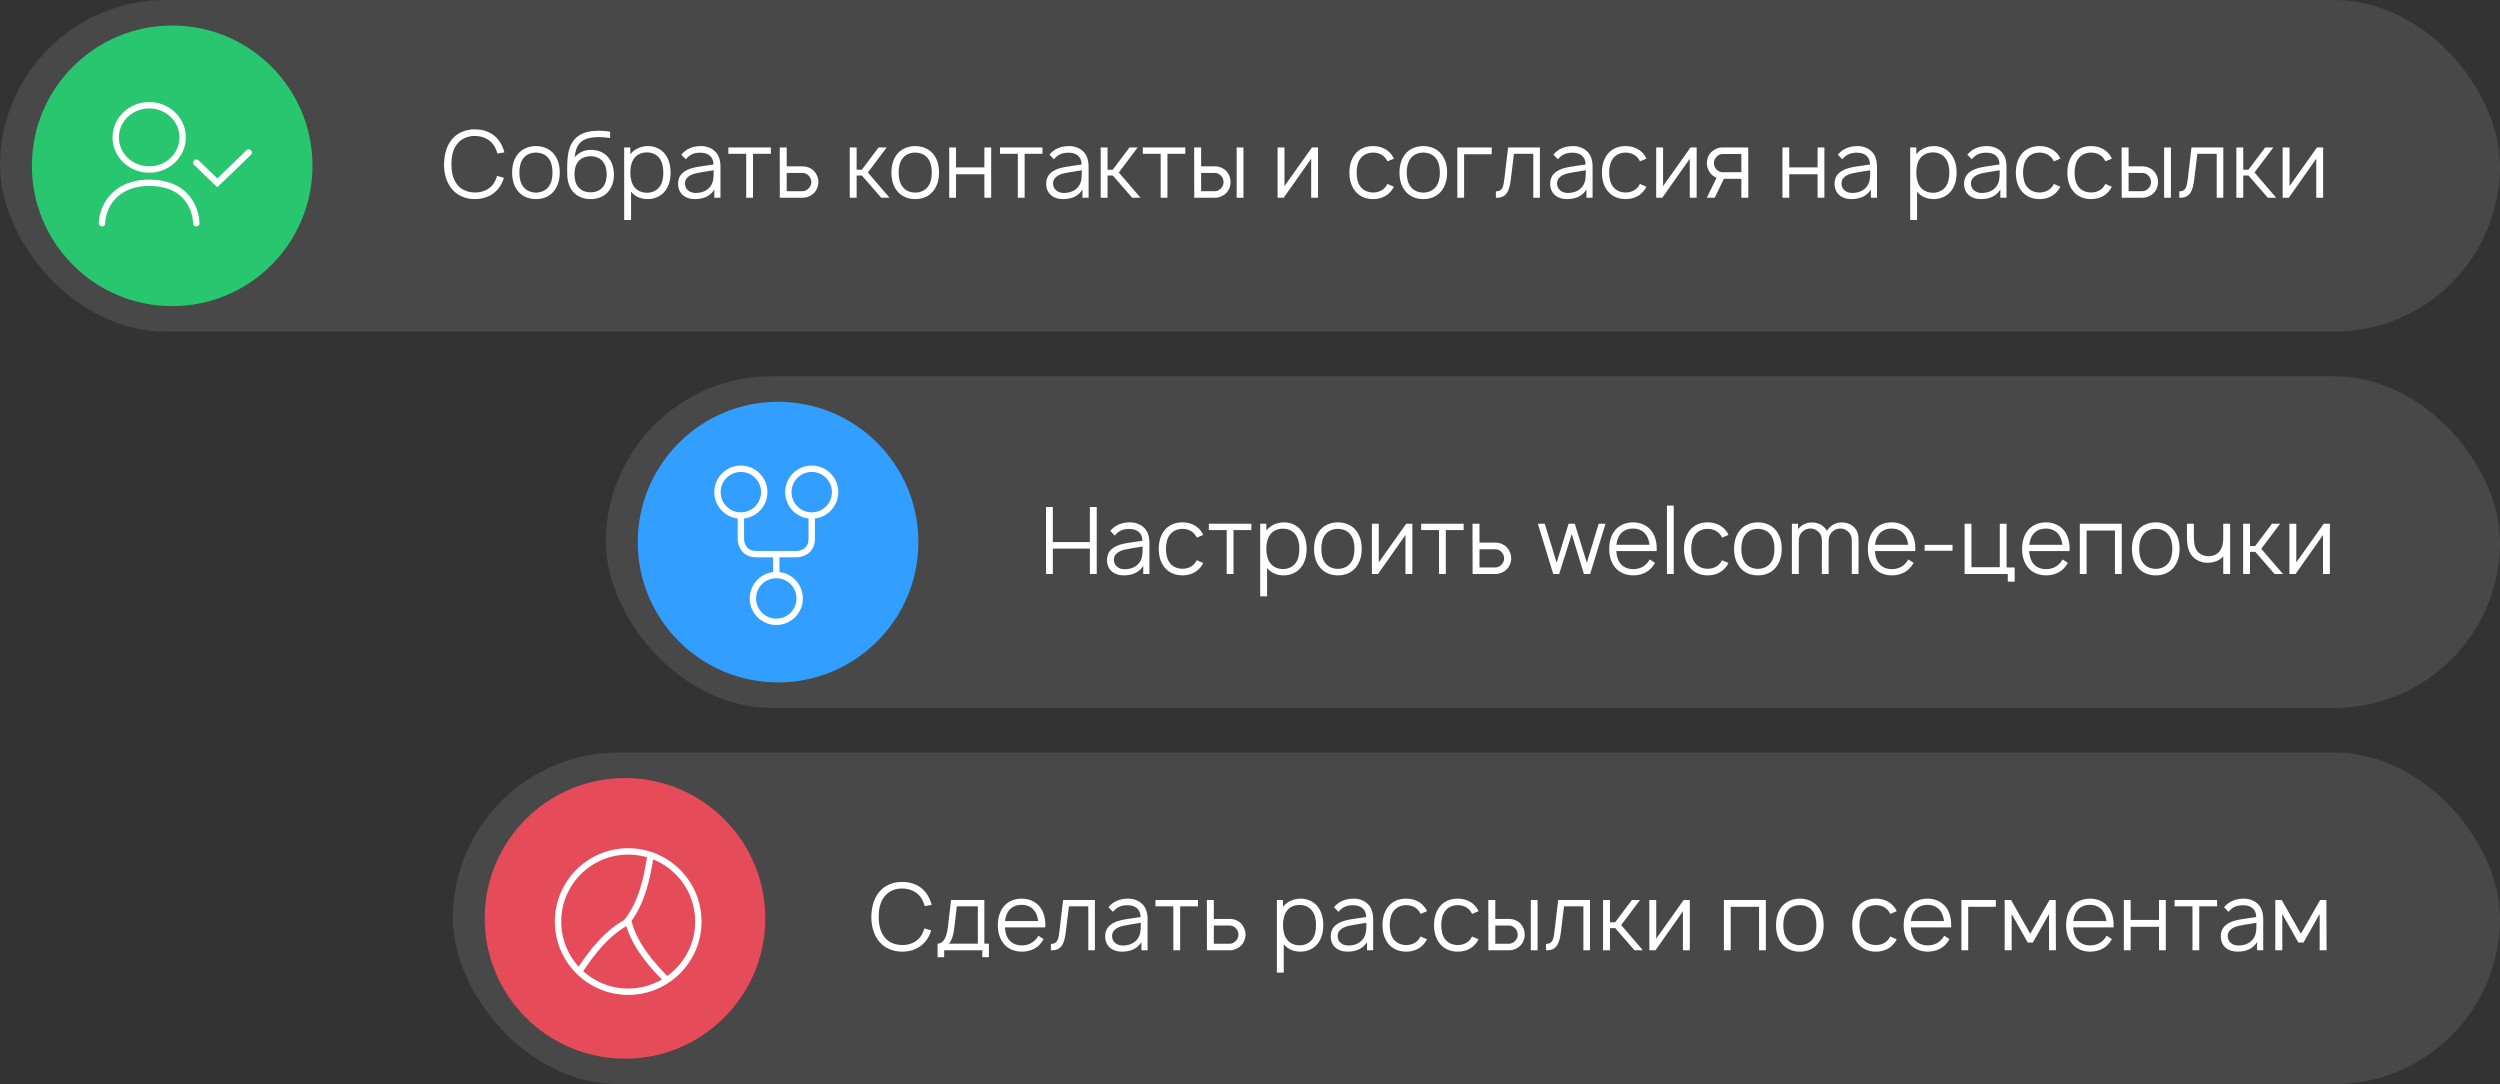
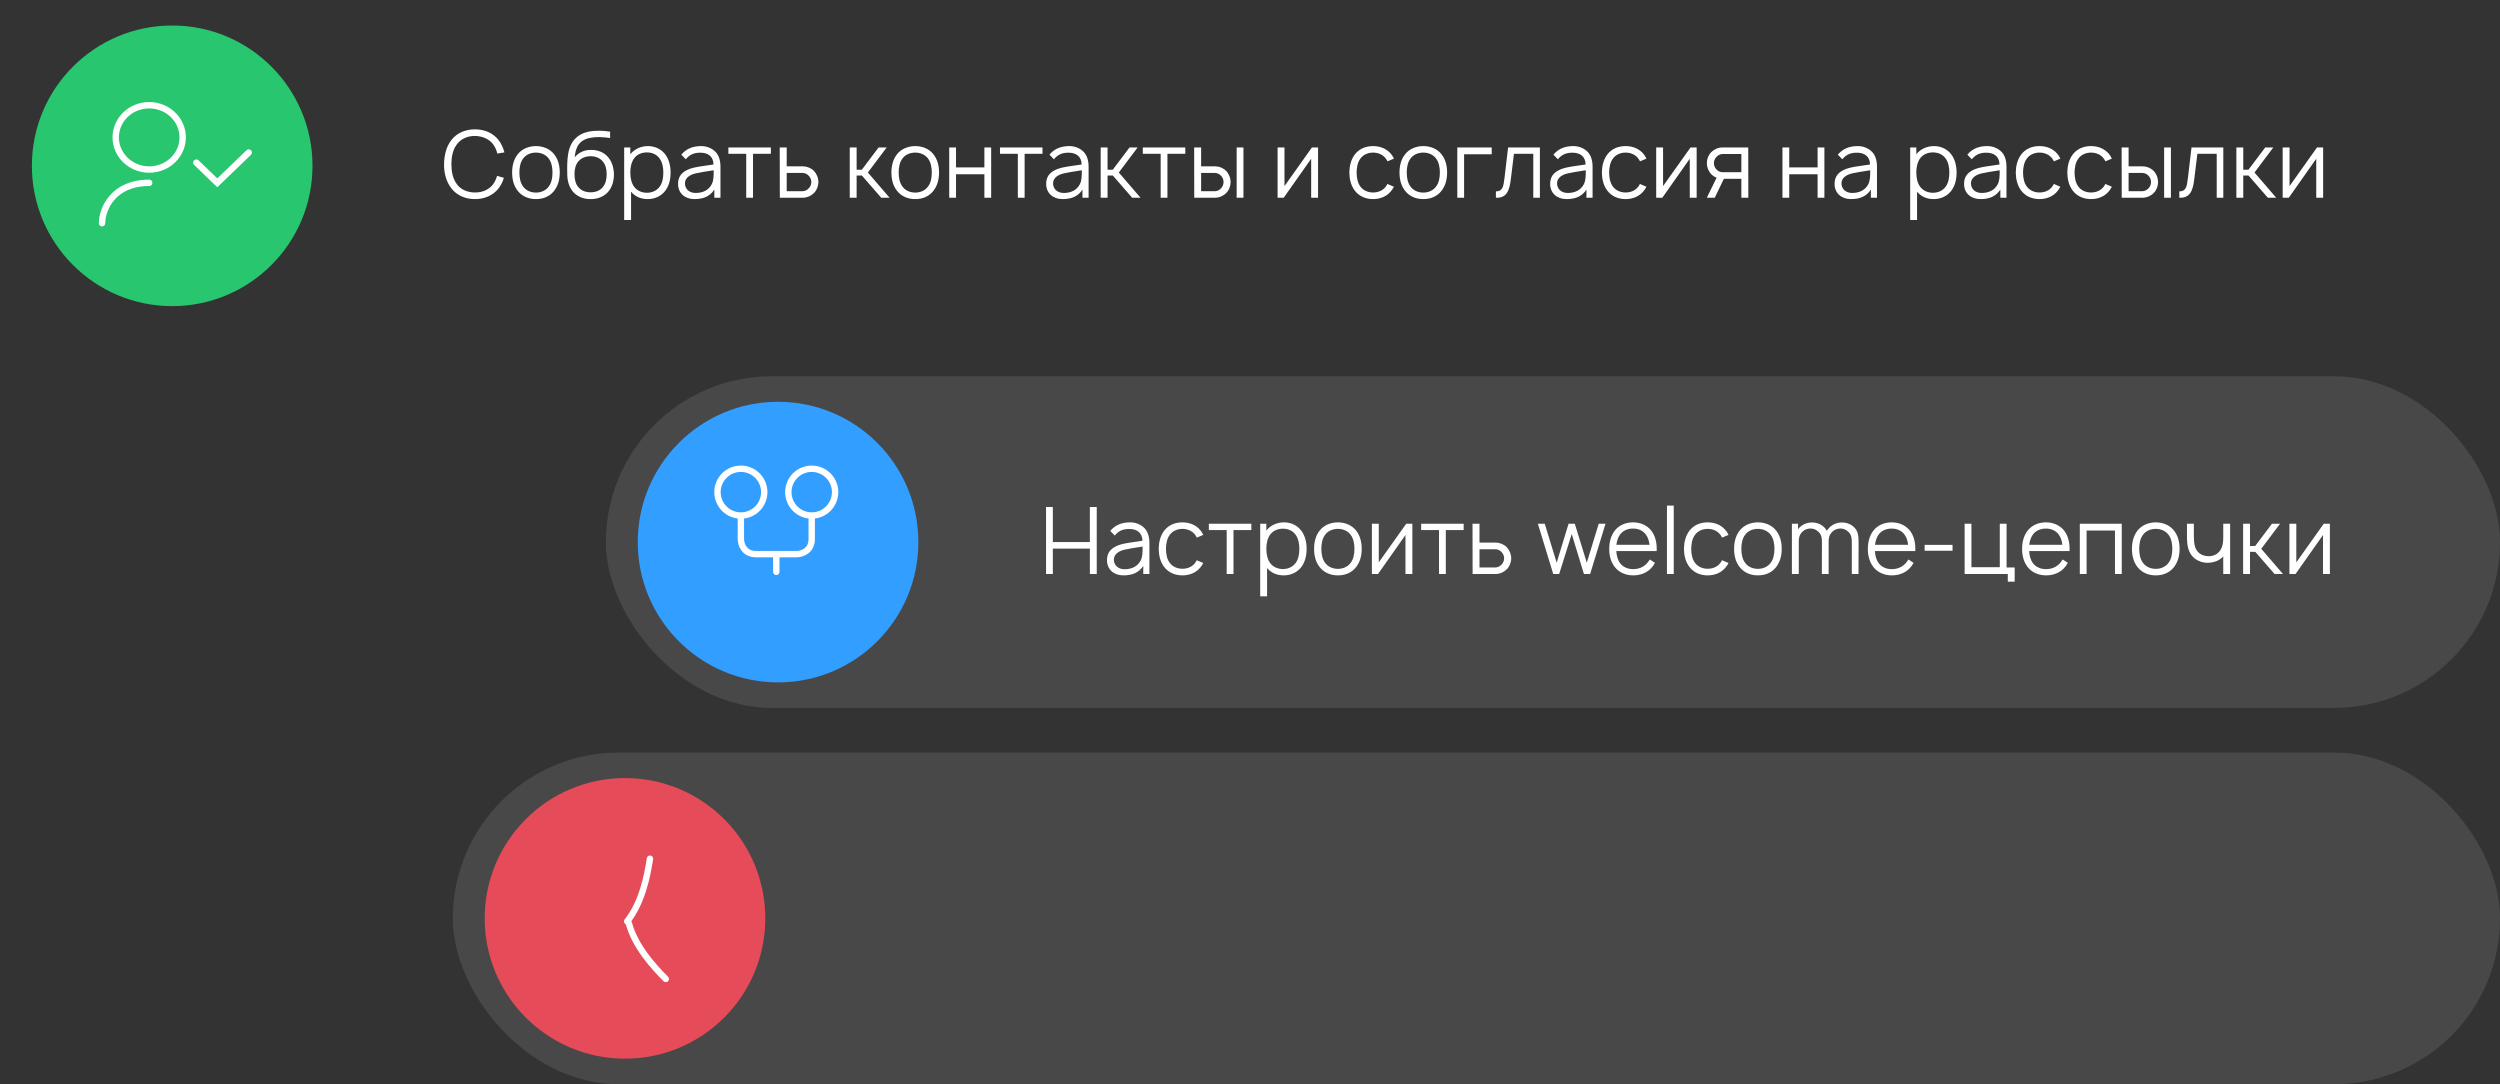
<svg xmlns="http://www.w3.org/2000/svg" width="392" height="170" viewBox="0 0 392 170" fill="none">
  <rect x="0" y="0" width="392" height="170" fill="#333333" stroke="none" />
-   <rect width="392" height="52" rx="26" fill="#484848" />
  <circle cx="27" cy="26" r="22" fill="#28C76F" />
  <path d="M28.643 21.542C28.643 24.309 26.31 26.584 23.393 26.584C20.476 26.584 18.143 24.309 18.143 21.542C18.143 18.774 20.476 16.5 23.393 16.5C26.31 16.5 28.643 18.774 28.643 21.542Z" stroke="white" />
-   <path d="M16 35C16 32.889 17.643 28.667 23.393 28.667C30.786 28.667 30.786 35 30.786 35" stroke="white" stroke-linecap="round" />
+   <path d="M16 35C16 32.889 17.643 28.667 23.393 28.667" stroke="white" stroke-linecap="round" />
  <path d="M30.785 25.5L34.071 28.667L39 23.917" stroke="white" stroke-linecap="round" />
  <path d="M77.94 27.573L79.004 27.879C78.844 28.462 78.567 29.031 78.173 29.542C77.283 30.679 75.927 31.219 74.469 31.219C72.981 31.219 71.669 30.665 70.779 29.542C69.933 28.448 69.612 27.092 69.627 25.75C69.656 24.394 69.933 23.038 70.779 21.958C71.654 20.821 73.01 20.281 74.469 20.281C75.942 20.281 77.312 20.835 78.173 21.958C78.625 22.556 78.917 23.212 79.092 23.898L77.983 24.073C77.852 23.548 77.633 23.038 77.312 22.615C76.671 21.754 75.577 21.331 74.469 21.317C73.375 21.302 72.281 21.754 71.654 22.615C70.983 23.475 70.779 24.627 70.779 25.75C70.779 26.873 70.983 28.025 71.654 28.9C72.281 29.76 73.375 30.183 74.469 30.183C75.577 30.198 76.671 29.76 77.312 28.9C77.604 28.506 77.808 28.04 77.94 27.573ZM84.035 31.219C82.898 31.219 81.862 30.796 81.192 29.935C80.521 29.104 80.302 28.083 80.302 27.048C80.302 26.027 80.535 24.992 81.192 24.175C81.833 23.358 82.898 22.906 84.035 22.906C85.144 22.906 86.208 23.329 86.879 24.175C87.55 25.021 87.769 26.042 87.769 27.048C87.769 28.098 87.535 29.09 86.879 29.935C86.194 30.81 85.173 31.219 84.035 31.219ZM86.019 29.279C86.485 28.681 86.631 27.865 86.631 27.048C86.631 26.26 86.485 25.429 86.019 24.831C85.567 24.233 84.823 23.927 84.035 23.927C83.248 23.927 82.49 24.233 82.052 24.831C81.585 25.429 81.44 26.26 81.44 27.048C81.44 27.865 81.585 28.681 82.052 29.279C82.49 29.877 83.248 30.198 84.035 30.198C84.823 30.198 85.567 29.877 86.019 29.279ZM92.677 23.504C93.669 23.49 94.704 23.854 95.36 24.656C96.016 25.415 96.25 26.421 96.264 27.383C96.264 28.36 95.987 29.367 95.317 30.125C94.617 30.898 93.581 31.233 92.575 31.219C91.583 31.233 90.533 30.854 89.848 30.067C89.206 29.308 88.958 28.331 88.944 27.325C88.915 25.837 88.944 25.065 89.075 24.219C89.25 23.038 89.716 22.031 90.665 21.331C91.627 20.631 92.837 20.5 93.99 20.5C94.587 20.5 95.141 20.558 95.666 20.646V21.637C95.098 21.565 94.514 21.506 93.99 21.492C93.012 21.492 91.977 21.608 91.262 22.133C90.504 22.658 90.227 23.592 90.096 24.671C90.766 23.898 91.627 23.49 92.677 23.504ZM92.604 24.496C91.86 24.496 91.146 24.758 90.694 25.298C90.242 25.823 90.081 26.552 90.081 27.296C90.081 28.083 90.242 28.856 90.694 29.352C91.146 29.906 91.86 30.154 92.604 30.154C93.348 30.154 94.062 29.906 94.5 29.367C94.966 28.827 95.127 28.083 95.127 27.325C95.127 26.581 94.966 25.823 94.5 25.298C94.062 24.758 93.348 24.496 92.604 24.496ZM104.287 24.175C104.914 24.977 105.148 26.042 105.148 27.048C105.148 28.069 104.943 29.104 104.287 29.95C103.631 30.781 102.639 31.219 101.56 31.219C100.495 31.219 99.562 30.825 98.95 30.052V34.5H97.87V23.125H98.833V24.19C99.46 23.373 100.51 22.906 101.604 22.906C102.668 22.906 103.66 23.358 104.287 24.175ZM103.427 29.279C103.864 28.696 104.01 27.879 104.01 27.048C104.01 26.231 103.85 25.415 103.412 24.831C102.96 24.204 102.231 23.898 101.429 23.898C100.656 23.898 99.927 24.19 99.475 24.773C99.008 25.371 98.833 26.217 98.833 27.048C98.833 27.894 99.008 28.754 99.475 29.337C99.927 29.921 100.67 30.227 101.443 30.227C102.216 30.227 102.975 29.906 103.427 29.279ZM112.97 31H112.007V29.731C111.307 30.81 110.257 31.219 108.901 31.219C107.399 31.219 106.32 30.3 106.32 28.842C106.32 27.85 106.728 27.165 107.705 26.669C108.668 26.173 110.199 26.056 111.876 25.794C111.861 24.525 111.001 23.942 109.834 23.942C109.003 23.942 108.23 24.117 107.53 24.977L106.83 24.248C107.647 23.271 108.711 22.906 109.965 22.906C110.753 22.906 111.511 23.198 112.022 23.65C112.751 24.262 112.97 25.225 112.97 26.144V31ZM111.584 28.915C111.89 28.317 111.905 27.719 111.905 26.698C110.593 26.902 109.674 27.048 109.178 27.165C108.186 27.369 107.399 27.894 107.399 28.74C107.399 29.658 108.099 30.256 109.076 30.256C110.213 30.256 111.118 29.804 111.584 28.915ZM120.873 23.125V24.117H118.073V31H117.008V24.117H114.208V23.125H120.873ZM122.261 23.125H123.355V26.085H125.921C126.534 26.085 127.176 26.348 127.628 26.8C128.065 27.267 128.328 27.908 128.328 28.55C128.328 29.177 128.065 29.833 127.628 30.271C127.176 30.723 126.534 31 125.921 31H122.276L122.261 23.125ZM123.355 27.121V29.979H125.878C126.242 29.965 126.578 29.79 126.826 29.512C127.074 29.25 127.219 28.9 127.219 28.55C127.219 28.185 127.074 27.835 126.826 27.573C126.592 27.31 126.242 27.121 125.878 27.121H123.355ZM134.319 27.529V31H133.24V23.125H134.319V26.61H135.135L137.76 23.125H139.029L136.083 27.048L139.481 31H138.169L135.15 27.529H134.319ZM143.508 31.219C142.371 31.219 141.335 30.796 140.664 29.935C139.993 29.104 139.775 28.083 139.775 27.048C139.775 26.027 140.008 24.992 140.664 24.175C141.306 23.358 142.371 22.906 143.508 22.906C144.616 22.906 145.681 23.329 146.352 24.175C147.023 25.021 147.241 26.042 147.241 27.048C147.241 28.098 147.008 29.09 146.352 29.935C145.666 30.81 144.646 31.219 143.508 31.219ZM145.491 29.279C145.958 28.681 146.104 27.865 146.104 27.048C146.104 26.26 145.958 25.429 145.491 24.831C145.039 24.233 144.296 23.927 143.508 23.927C142.721 23.927 141.962 24.233 141.525 24.831C141.058 25.429 140.912 26.26 140.912 27.048C140.912 27.865 141.058 28.681 141.525 29.279C141.962 29.877 142.721 30.198 143.508 30.198C144.296 30.198 145.039 29.877 145.491 29.279ZM154.352 23.125H155.416V31H154.352V27.325H149.904V31H148.839V23.125H149.904V26.246H154.352V23.125ZM163.461 23.125V24.117H160.661V31H159.596V24.117H156.796V23.125H163.461ZM170.692 31H169.73V29.731C169.03 30.81 167.98 31.219 166.624 31.219C165.121 31.219 164.042 30.3 164.042 28.842C164.042 27.85 164.451 27.165 165.428 26.669C166.39 26.173 167.921 26.056 169.599 25.794C169.584 24.525 168.724 23.942 167.557 23.942C166.726 23.942 165.953 24.117 165.253 24.977L164.553 24.248C165.369 23.271 166.434 22.906 167.688 22.906C168.476 22.906 169.234 23.198 169.744 23.65C170.474 24.262 170.692 25.225 170.692 26.144V31ZM169.307 28.915C169.613 28.317 169.628 27.719 169.628 26.698C168.315 26.902 167.396 27.048 166.901 27.165C165.909 27.369 165.121 27.894 165.121 28.74C165.121 29.658 165.821 30.256 166.799 30.256C167.936 30.256 168.84 29.804 169.307 28.915ZM173.666 27.529V31H172.587V23.125H173.666V26.61H174.483L177.108 23.125H178.377L175.431 27.048L178.829 31H177.516L174.498 27.529H173.666ZM185.855 23.125V24.117H183.055V31H181.991V24.117H179.191V23.125H185.855ZM187.243 23.125H188.337V26.085H190.568C191.181 26.085 191.823 26.348 192.26 26.8C192.712 27.267 192.96 27.908 192.96 28.55C192.96 29.177 192.712 29.833 192.26 30.271C191.823 30.723 191.181 31 190.568 31H187.258L187.243 23.125ZM193.908 23.125H194.973V31H193.908V23.125ZM188.337 27.121V29.979H190.525C190.889 29.965 191.225 29.79 191.473 29.512C191.721 29.25 191.852 28.9 191.852 28.55C191.852 28.185 191.721 27.835 191.473 27.573C191.225 27.31 190.889 27.121 190.525 27.121H188.337ZM206.671 23.125V31H205.592V24.89L201.29 31H200.327V23.125H201.407V29.177L205.709 23.125H206.671ZM218.565 24.875L217.559 25.298C217.486 25.137 217.384 24.992 217.282 24.846C216.829 24.233 216.086 23.927 215.298 23.927C214.525 23.927 213.782 24.233 213.329 24.846C212.863 25.444 212.732 26.26 212.717 27.062C212.732 27.865 212.863 28.681 213.329 29.279C213.782 29.877 214.525 30.183 215.298 30.183C216.086 30.183 216.829 29.877 217.282 29.279C217.384 29.148 217.471 28.988 217.544 28.842L218.565 29.279C218.448 29.512 218.317 29.731 218.142 29.935C217.471 30.796 216.421 31.219 215.298 31.219C214.175 31.219 213.14 30.796 212.469 29.935C211.813 29.104 211.594 28.069 211.579 27.062C211.594 26.042 211.813 25.021 212.469 24.175C213.169 23.3 214.175 22.906 215.298 22.906C216.436 22.906 217.457 23.329 218.142 24.175C218.317 24.394 218.463 24.627 218.565 24.875ZM223.174 31.219C222.037 31.219 221.001 30.796 220.33 29.935C219.66 29.104 219.441 28.083 219.441 27.048C219.441 26.027 219.674 24.992 220.33 24.175C220.972 23.358 222.037 22.906 223.174 22.906C224.282 22.906 225.347 23.329 226.018 24.175C226.689 25.021 226.907 26.042 226.907 27.048C226.907 28.098 226.674 29.09 226.018 29.935C225.332 30.81 224.312 31.219 223.174 31.219ZM225.157 29.279C225.624 28.681 225.77 27.865 225.77 27.048C225.77 26.26 225.624 25.429 225.157 24.831C224.705 24.233 223.962 23.927 223.174 23.927C222.387 23.927 221.628 24.233 221.191 24.831C220.724 25.429 220.578 26.26 220.578 27.048C220.578 27.865 220.724 28.681 221.191 29.279C221.628 29.877 222.387 30.198 223.174 30.198C223.962 30.198 224.705 29.877 225.157 29.279ZM233.901 23.125V24.19H229.57V31H228.505V23.125H233.901ZM236.468 23.125H241.455V31H240.42V24.117H237.386L236.891 28.156C236.686 29.804 236.278 31.102 234.557 31V30.008C235.607 30.008 235.739 29.265 235.899 27.967L236.468 23.125ZM249.716 31H248.753V29.731C248.053 30.81 247.003 31.219 245.647 31.219C244.145 31.219 243.066 30.3 243.066 28.842C243.066 27.85 243.474 27.165 244.451 26.669C245.414 26.173 246.945 26.056 248.622 25.794C248.607 24.525 247.747 23.942 246.58 23.942C245.749 23.942 244.976 24.117 244.276 24.977L243.576 24.248C244.393 23.271 245.457 22.906 246.712 22.906C247.499 22.906 248.257 23.198 248.768 23.65C249.497 24.262 249.716 25.225 249.716 26.144V31ZM248.33 28.915C248.637 28.317 248.651 27.719 248.651 26.698C247.339 26.902 246.42 27.048 245.924 27.165C244.932 27.369 244.145 27.894 244.145 28.74C244.145 29.658 244.845 30.256 245.822 30.256C246.96 30.256 247.864 29.804 248.33 28.915ZM258.159 24.875L257.152 25.298C257.079 25.137 256.977 24.992 256.875 24.846C256.423 24.233 255.679 23.927 254.892 23.927C254.119 23.927 253.375 24.233 252.923 24.846C252.457 25.444 252.325 26.26 252.311 27.062C252.325 27.865 252.457 28.681 252.923 29.279C253.375 29.877 254.119 30.183 254.892 30.183C255.679 30.183 256.423 29.877 256.875 29.279C256.977 29.148 257.065 28.988 257.138 28.842L258.159 29.279C258.042 29.512 257.911 29.731 257.736 29.935C257.065 30.796 256.015 31.219 254.892 31.219C253.769 31.219 252.734 30.796 252.063 29.935C251.407 29.104 251.188 28.069 251.173 27.062C251.188 26.042 251.407 25.021 252.063 24.175C252.763 23.3 253.769 22.906 254.892 22.906C256.029 22.906 257.05 23.329 257.736 24.175C257.911 24.394 258.057 24.627 258.159 24.875ZM266.035 23.125V31H264.955V24.89L260.653 31H259.691V23.125H260.77V29.177L265.072 23.125H266.035ZM274.138 31H273.045V28.04H270.303L268.874 31H267.634L269.165 27.865C268.859 27.748 268.567 27.558 268.334 27.325C267.882 26.858 267.634 26.217 267.634 25.575C267.634 24.948 267.882 24.292 268.334 23.854C268.786 23.402 269.413 23.125 270.04 23.125H274.124L274.138 31ZM270.084 27.004H273.045V24.146H270.084C269.72 24.16 269.37 24.335 269.136 24.613C268.874 24.875 268.742 25.225 268.742 25.575C268.742 25.94 268.874 26.29 269.122 26.552C269.37 26.815 269.705 27.004 270.084 27.004ZM285 23.125H286.065V31H285V27.325H280.552V31H279.488V23.125H280.552V26.246H285V23.125ZM294.313 31H293.351V29.731C292.651 30.81 291.601 31.219 290.245 31.219C288.743 31.219 287.663 30.3 287.663 28.842C287.663 27.85 288.072 27.165 289.049 26.669C290.011 26.173 291.543 26.056 293.22 25.794C293.205 24.525 292.345 23.942 291.178 23.942C290.347 23.942 289.574 24.117 288.874 24.977L288.174 24.248C288.99 23.271 290.055 22.906 291.309 22.906C292.097 22.906 292.855 23.198 293.365 23.65C294.095 24.262 294.313 25.225 294.313 26.144V31ZM292.928 28.915C293.234 28.317 293.249 27.719 293.249 26.698C291.936 26.902 291.018 27.048 290.522 27.165C289.53 27.369 288.743 27.894 288.743 28.74C288.743 29.658 289.443 30.256 290.42 30.256C291.557 30.256 292.461 29.804 292.928 28.915ZM305.934 24.175C306.561 24.977 306.794 26.042 306.794 27.048C306.794 28.069 306.59 29.104 305.934 29.95C305.277 30.781 304.286 31.219 303.207 31.219C302.142 31.219 301.209 30.825 300.596 30.052V34.5H299.517V23.125H300.479V24.19C301.107 23.373 302.157 22.906 303.25 22.906C304.315 22.906 305.307 23.358 305.934 24.175ZM305.073 29.279C305.511 28.696 305.657 27.879 305.657 27.048C305.657 26.231 305.496 25.415 305.059 24.831C304.607 24.204 303.877 23.898 303.075 23.898C302.302 23.898 301.573 24.19 301.121 24.773C300.654 25.371 300.479 26.217 300.479 27.048C300.479 27.894 300.654 28.754 301.121 29.337C301.573 29.921 302.317 30.227 303.09 30.227C303.863 30.227 304.621 29.906 305.073 29.279ZM314.616 31H313.654V29.731C312.954 30.81 311.904 31.219 310.547 31.219C309.045 31.219 307.966 30.3 307.966 28.842C307.966 27.85 308.374 27.165 309.352 26.669C310.314 26.173 311.845 26.056 313.522 25.794C313.508 24.525 312.647 23.942 311.481 23.942C310.649 23.942 309.877 24.117 309.177 24.977L308.477 24.248C309.293 23.271 310.358 22.906 311.612 22.906C312.399 22.906 313.158 23.198 313.668 23.65C314.397 24.262 314.616 25.225 314.616 26.144V31ZM313.231 28.915C313.537 28.317 313.552 27.719 313.552 26.698C312.239 26.902 311.32 27.048 310.824 27.165C309.833 27.369 309.045 27.894 309.045 28.74C309.045 29.658 309.745 30.256 310.722 30.256C311.86 30.256 312.764 29.804 313.231 28.915ZM323.059 24.875L322.053 25.298C321.98 25.137 321.878 24.992 321.776 24.846C321.324 24.233 320.58 23.927 319.792 23.927C319.019 23.927 318.276 24.233 317.824 24.846C317.357 25.444 317.226 26.26 317.211 27.062C317.226 27.865 317.357 28.681 317.824 29.279C318.276 29.877 319.019 30.183 319.792 30.183C320.58 30.183 321.324 29.877 321.776 29.279C321.878 29.148 321.965 28.988 322.038 28.842L323.059 29.279C322.942 29.512 322.811 29.731 322.636 29.935C321.965 30.796 320.915 31.219 319.792 31.219C318.669 31.219 317.634 30.796 316.963 29.935C316.307 29.104 316.088 28.069 316.074 27.062C316.088 26.042 316.307 25.021 316.963 24.175C317.663 23.3 318.669 22.906 319.792 22.906C320.93 22.906 321.951 23.329 322.636 24.175C322.811 24.394 322.957 24.627 323.059 24.875ZM331.139 24.875L330.133 25.298C330.06 25.137 329.958 24.992 329.856 24.846C329.404 24.233 328.66 23.927 327.872 23.927C327.099 23.927 326.356 24.233 325.904 24.846C325.437 25.444 325.306 26.26 325.291 27.062C325.306 27.865 325.437 28.681 325.904 29.279C326.356 29.877 327.099 30.183 327.872 30.183C328.66 30.183 329.404 29.877 329.856 29.279C329.958 29.148 330.045 28.988 330.118 28.842L331.139 29.279C331.022 29.512 330.891 29.731 330.716 29.935C330.045 30.796 328.995 31.219 327.872 31.219C326.749 31.219 325.714 30.796 325.043 29.935C324.387 29.104 324.168 28.069 324.154 27.062C324.168 26.042 324.387 25.021 325.043 24.175C325.743 23.3 326.749 22.906 327.872 22.906C329.01 22.906 330.031 23.329 330.716 24.175C330.891 24.394 331.037 24.627 331.139 24.875ZM332.671 23.125H333.765V26.085H335.996C336.609 26.085 337.25 26.348 337.688 26.8C338.14 27.267 338.388 27.908 338.388 28.55C338.388 29.177 338.14 29.833 337.688 30.271C337.25 30.723 336.609 31 335.996 31H332.686L332.671 23.125ZM339.336 23.125H340.4V31H339.336V23.125ZM333.765 27.121V29.979H335.952C336.317 29.965 336.652 29.79 336.9 29.512C337.148 29.25 337.28 28.9 337.28 28.55C337.28 28.185 337.148 27.835 336.9 27.573C336.652 27.31 336.317 27.121 335.952 27.121H333.765ZM343.628 23.125H348.615V31H347.58V24.117H344.547L344.051 28.156C343.847 29.804 343.438 31.102 341.717 31V30.008C342.767 30.008 342.899 29.265 343.059 27.967L343.628 23.125ZM351.743 27.529V31H350.663V23.125H351.743V26.61H352.559L355.184 23.125H356.453L353.507 27.048L356.905 31H355.593L352.574 27.529H351.743ZM364.267 23.125V31H363.188V24.89L358.886 31H357.923V23.125H359.002V29.177L363.304 23.125H364.267Z" fill="white" />
  <rect x="95" y="59" width="297" height="52" rx="26" fill="#484848" />
  <circle cx="122" cy="85" r="22" fill="#329EFF" />
-   <circle cx="121.722" cy="93.833" r="3.667" stroke="white" />
  <circle cx="127.278" cy="77.167" r="3.667" stroke="white" />
  <circle cx="116.167" cy="77.167" r="3.667" stroke="white" />
  <path d="M116.168 81V84.508C116.168 85.302 116.644 86.889 118.549 86.889C119.443 86.889 120.605 86.889 121.724 86.889M127.279 81C127.279 81.265 127.279 82.603 127.279 84.508C127.279 86.413 125.692 86.889 124.898 86.889C124.196 86.889 122.988 86.889 121.724 86.889M121.724 89.667V86.889" stroke="white" stroke-linecap="round" />
  <path d="M170.89 79.5H171.969V90H170.89V86.019H165.085V90H164.021V79.5H165.085V84.998H170.89V79.5ZM180.227 90H179.265V88.731C178.565 89.81 177.515 90.219 176.159 90.219C174.657 90.219 173.577 89.3 173.577 87.842C173.577 86.85 173.986 86.165 174.963 85.669C175.925 85.173 177.457 85.056 179.134 84.794C179.119 83.525 178.259 82.942 177.092 82.942C176.261 82.942 175.488 83.117 174.788 83.977L174.088 83.248C174.905 82.271 175.969 81.906 177.223 81.906C178.011 81.906 178.769 82.198 179.28 82.65C180.009 83.263 180.227 84.225 180.227 85.144V90ZM178.842 87.915C179.148 87.317 179.163 86.719 179.163 85.698C177.85 85.902 176.932 86.048 176.436 86.165C175.444 86.369 174.657 86.894 174.657 87.74C174.657 88.658 175.357 89.256 176.334 89.256C177.471 89.256 178.375 88.804 178.842 87.915ZM188.67 83.875L187.664 84.298C187.591 84.138 187.489 83.992 187.387 83.846C186.935 83.233 186.191 82.927 185.404 82.927C184.631 82.927 183.887 83.233 183.435 83.846C182.968 84.444 182.837 85.26 182.822 86.062C182.837 86.865 182.968 87.681 183.435 88.279C183.887 88.877 184.631 89.183 185.404 89.183C186.191 89.183 186.935 88.877 187.387 88.279C187.489 88.148 187.577 87.987 187.649 87.842L188.67 88.279C188.554 88.513 188.422 88.731 188.247 88.935C187.577 89.796 186.527 90.219 185.404 90.219C184.281 90.219 183.245 89.796 182.574 88.935C181.918 88.104 181.699 87.069 181.685 86.062C181.699 85.042 181.918 84.021 182.574 83.175C183.274 82.3 184.281 81.906 185.404 81.906C186.541 81.906 187.562 82.329 188.247 83.175C188.422 83.394 188.568 83.627 188.67 83.875ZM196.211 82.125V83.117H193.411V90H192.346V83.117H189.546V82.125H196.211ZM204.016 83.175C204.643 83.977 204.876 85.042 204.876 86.048C204.876 87.069 204.672 88.104 204.016 88.95C203.359 89.781 202.368 90.219 201.289 90.219C200.224 90.219 199.291 89.825 198.678 89.052V93.5H197.599V82.125H198.561V83.19C199.189 82.373 200.239 81.906 201.332 81.906C202.397 81.906 203.389 82.358 204.016 83.175ZM203.155 88.279C203.593 87.696 203.739 86.879 203.739 86.048C203.739 85.231 203.578 84.415 203.141 83.831C202.689 83.204 201.959 82.898 201.157 82.898C200.384 82.898 199.655 83.19 199.203 83.773C198.736 84.371 198.561 85.217 198.561 86.048C198.561 86.894 198.736 87.754 199.203 88.338C199.655 88.921 200.399 89.227 201.172 89.227C201.945 89.227 202.703 88.906 203.155 88.279ZM209.782 90.219C208.644 90.219 207.609 89.796 206.938 88.935C206.267 88.104 206.048 87.083 206.048 86.048C206.048 85.027 206.282 83.992 206.938 83.175C207.579 82.358 208.644 81.906 209.782 81.906C210.89 81.906 211.954 82.329 212.625 83.175C213.296 84.021 213.515 85.042 213.515 86.048C213.515 87.098 213.282 88.09 212.625 88.935C211.94 89.81 210.919 90.219 209.782 90.219ZM211.765 88.279C212.232 87.681 212.377 86.865 212.377 86.048C212.377 85.26 212.232 84.429 211.765 83.831C211.313 83.233 210.569 82.927 209.782 82.927C208.994 82.927 208.236 83.233 207.798 83.831C207.332 84.429 207.186 85.26 207.186 86.048C207.186 86.865 207.332 87.681 207.798 88.279C208.236 88.877 208.994 89.198 209.782 89.198C210.569 89.198 211.313 88.877 211.765 88.279ZM221.456 82.125V90H220.377V83.89L216.075 90H215.113V82.125H216.192V88.177L220.494 82.125H221.456ZM229.502 82.125V83.117H226.702V90H225.637V83.117H222.837V82.125H229.502ZM230.89 82.125H231.984V85.085H234.55C235.163 85.085 235.805 85.348 236.257 85.8C236.694 86.267 236.957 86.908 236.957 87.55C236.957 88.177 236.694 88.833 236.257 89.271C235.805 89.723 235.163 90 234.55 90H230.905L230.89 82.125ZM231.984 86.121V88.979H234.507C234.871 88.965 235.207 88.79 235.455 88.513C235.702 88.25 235.848 87.9 235.848 87.55C235.848 87.185 235.702 86.835 235.455 86.573C235.221 86.31 234.871 86.121 234.507 86.121H231.984ZM250.677 82.125H251.741L249.335 90H248.358L246.448 83.729L244.479 90H243.546L241.139 82.125H242.218L244.085 88.235L245.952 82.125H246.929L248.81 88.235L250.677 82.125ZM253.436 86.412C253.48 87.112 253.64 87.783 254.034 88.308C254.486 88.921 255.259 89.242 256.061 89.242C257.169 89.242 258.073 88.775 258.686 87.725L259.502 88.25C258.802 89.577 257.548 90.219 256.09 90.219C254.967 90.219 253.873 89.781 253.217 88.935C252.561 88.104 252.327 87.083 252.327 86.092C252.327 85.056 252.561 84.006 253.217 83.175C253.902 82.329 254.923 81.906 256.061 81.906C257.184 81.906 258.205 82.329 258.905 83.175C259.59 84.05 259.823 85.188 259.765 86.412H253.436ZM256.061 82.883C255.259 82.869 254.486 83.19 254.034 83.802C253.698 84.254 253.523 84.823 253.45 85.421H258.642C258.569 84.794 258.394 84.225 258.059 83.802C257.607 83.19 256.848 82.869 256.061 82.883ZM261.378 90V79.281H262.443V90H261.378ZM271.03 83.875L270.023 84.298C269.951 84.138 269.848 83.992 269.746 83.846C269.294 83.233 268.551 82.927 267.763 82.927C266.99 82.927 266.246 83.233 265.794 83.846C265.328 84.444 265.196 85.26 265.182 86.062C265.196 86.865 265.328 87.681 265.794 88.279C266.246 88.877 266.99 89.183 267.763 89.183C268.551 89.183 269.294 88.877 269.746 88.279C269.848 88.148 269.936 87.987 270.009 87.842L271.03 88.279C270.913 88.513 270.782 88.731 270.607 88.935C269.936 89.796 268.886 90.219 267.763 90.219C266.64 90.219 265.605 89.796 264.934 88.935C264.278 88.104 264.059 87.069 264.044 86.062C264.059 85.042 264.278 84.021 264.934 83.175C265.634 82.3 266.64 81.906 267.763 81.906C268.901 81.906 269.921 82.329 270.607 83.175C270.782 83.394 270.928 83.627 271.03 83.875ZM275.639 90.219C274.501 90.219 273.466 89.796 272.795 88.935C272.124 88.104 271.906 87.083 271.906 86.048C271.906 85.027 272.139 83.992 272.795 83.175C273.437 82.358 274.501 81.906 275.639 81.906C276.747 81.906 277.812 82.329 278.483 83.175C279.154 84.021 279.372 85.042 279.372 86.048C279.372 87.098 279.139 88.09 278.483 88.935C277.797 89.81 276.776 90.219 275.639 90.219ZM277.622 88.279C278.089 87.681 278.235 86.865 278.235 86.048C278.235 85.26 278.089 84.429 277.622 83.831C277.17 83.233 276.426 82.927 275.639 82.927C274.851 82.927 274.093 83.233 273.656 83.831C273.189 84.429 273.043 85.26 273.043 86.048C273.043 86.865 273.189 87.681 273.656 88.279C274.093 88.877 274.851 89.198 275.639 89.198C276.426 89.198 277.17 88.877 277.622 88.279ZM290.537 82.504C291.397 83.219 291.426 84.006 291.426 85.158L291.412 90H290.362V85.202C290.362 84.327 290.318 83.802 289.72 83.306C289.414 83.029 289.005 82.869 288.583 82.869C288.014 82.869 287.489 83.117 287.153 83.54C286.789 83.977 286.73 84.415 286.73 84.925V85.158V90H285.666L285.68 85.202C285.68 84.327 285.637 83.802 285.039 83.306C284.733 83.029 284.31 82.869 283.887 82.869C283.333 82.869 282.808 83.117 282.458 83.54C282.108 83.977 282.049 84.415 282.049 84.925V90H280.97V82.125H281.933V82.985C282.428 82.3 283.274 81.921 284.12 81.921C284.703 81.921 285.36 82.096 285.841 82.504C286.133 82.737 286.322 82.985 286.453 83.248L286.585 83.044C287.08 82.329 287.926 81.921 288.816 81.921C289.399 81.921 290.055 82.096 290.537 82.504ZM293.987 86.412C294.03 87.112 294.191 87.783 294.585 88.308C295.037 88.921 295.81 89.242 296.612 89.242C297.72 89.242 298.624 88.775 299.237 87.725L300.053 88.25C299.353 89.577 298.099 90.219 296.641 90.219C295.518 90.219 294.424 89.781 293.768 88.935C293.112 88.104 292.878 87.083 292.878 86.092C292.878 85.056 293.112 84.006 293.768 83.175C294.453 82.329 295.474 81.906 296.612 81.906C297.735 81.906 298.755 82.329 299.455 83.175C300.141 84.05 300.374 85.188 300.316 86.412H293.987ZM296.612 82.883C295.81 82.869 295.037 83.19 294.585 83.802C294.249 84.254 294.074 84.823 294.001 85.421H299.193C299.12 84.794 298.945 84.225 298.61 83.802C298.157 83.19 297.399 82.869 296.612 82.883ZM301.783 85.435H306.158V86.354H301.783V85.435ZM314.631 88.979H315.9V91.21H314.821V90H308.054V82.125H309.119V88.935H313.567V82.125H314.631V88.979ZM318.172 86.412C318.216 87.112 318.376 87.783 318.77 88.308C319.222 88.921 319.995 89.242 320.797 89.242C321.905 89.242 322.81 88.775 323.422 87.725L324.239 88.25C323.539 89.577 322.285 90.219 320.826 90.219C319.703 90.219 318.61 89.781 317.953 88.935C317.297 88.104 317.064 87.083 317.064 86.092C317.064 85.056 317.297 84.006 317.953 83.175C318.639 82.329 319.66 81.906 320.797 81.906C321.92 81.906 322.941 82.329 323.641 83.175C324.326 84.05 324.56 85.188 324.501 86.412H318.172ZM320.797 82.883C319.995 82.869 319.222 83.19 318.77 83.802C318.435 84.254 318.26 84.823 318.187 85.421H323.378C323.305 84.794 323.13 84.225 322.795 83.802C322.343 83.19 321.585 82.869 320.797 82.883ZM332.692 82.125V90H331.627V83.19H327.179V90H326.115V82.125H332.692ZM338.024 90.219C336.886 90.219 335.851 89.796 335.18 88.935C334.509 88.104 334.29 87.083 334.29 86.048C334.29 85.027 334.524 83.992 335.18 83.175C335.822 82.358 336.886 81.906 338.024 81.906C339.132 81.906 340.197 82.329 340.867 83.175C341.538 84.021 341.757 85.042 341.757 86.048C341.757 87.098 341.524 88.09 340.867 88.935C340.182 89.81 339.161 90.219 338.024 90.219ZM340.007 88.279C340.474 87.681 340.62 86.865 340.62 86.048C340.62 85.26 340.474 84.429 340.007 83.831C339.555 83.233 338.811 82.927 338.024 82.927C337.236 82.927 336.478 83.233 336.04 83.831C335.574 84.429 335.428 85.26 335.428 86.048C335.428 86.865 335.574 87.681 336.04 88.279C336.478 88.877 337.236 89.198 338.024 89.198C338.811 89.198 339.555 88.877 340.007 88.279ZM348.605 82.125H349.684V90H348.605V87.244C348.546 87.302 348.488 87.375 348.415 87.433C347.846 87.958 347.088 88.206 346.374 88.235C345.615 88.294 344.828 88.075 344.201 87.623C343.092 86.792 342.903 85.508 342.917 84.05V82.125H343.996V84.05C343.996 85.231 344.128 86.208 344.915 86.792C345.338 87.098 345.863 87.229 346.446 87.215C346.957 87.185 347.438 87.01 347.788 86.69C348.167 86.369 348.415 85.873 348.517 85.348C348.59 85.013 348.605 84.633 348.605 84.225V82.125ZM352.801 86.529V90H351.722V82.125H352.801V85.61H353.618L356.243 82.125H357.512L354.566 86.048L357.964 90H356.651L353.632 86.529H352.801ZM365.326 82.125V90H364.246V83.89L359.944 90H358.982V82.125H360.061V88.177L364.363 82.125H365.326Z" fill="white" />
  <rect x="71" y="118" width="321" height="52" rx="26" fill="#484848" />
  <circle cx="98" cy="144" r="22" fill="#E54B59" />
  <path d="M101.914 134.643C101.467 137.571 100.622 141.59 98.339 144.468" stroke="white" stroke-linecap="round" />
  <path d="M104.391 153.496C102.301 151.399 99.567 148.333 98.607 144.787" stroke="white" stroke-linecap="round" />
-   <path d="M91.107 151.893C92.75 149.429 95.215 146.143 98.5 144.5" stroke="white" stroke-linecap="round" />
-   <circle cx="98.5" cy="144.5" r="11" stroke="white" />
-   <path d="M144.94 145.573L146.004 145.879C145.844 146.462 145.567 147.031 145.173 147.542C144.283 148.679 142.927 149.219 141.469 149.219C139.981 149.219 138.669 148.665 137.779 147.542C136.933 146.448 136.613 145.092 136.627 143.75C136.656 142.394 136.933 141.037 137.779 139.958C138.654 138.821 140.01 138.281 141.469 138.281C142.942 138.281 144.313 138.835 145.173 139.958C145.625 140.556 145.917 141.212 146.092 141.898L144.983 142.073C144.852 141.548 144.633 141.037 144.313 140.615C143.671 139.754 142.577 139.331 141.469 139.317C140.375 139.302 139.281 139.754 138.654 140.615C137.983 141.475 137.779 142.627 137.779 143.75C137.779 144.873 137.983 146.025 138.654 146.9C139.281 147.76 140.375 148.183 141.469 148.183C142.577 148.198 143.671 147.76 144.313 146.9C144.604 146.506 144.808 146.04 144.94 145.573ZM154.346 141.125V147.965H155.06V150.094H154.025V149H148.046V150.094H147.01V147.965C147.506 147.965 148.367 147.673 148.629 145.383L149.125 141.125H154.346ZM153.325 147.965V142.117H150.029L149.635 145.5C149.504 146.608 149.242 147.469 148.79 147.965H153.325ZM157.571 145.412C157.614 146.112 157.775 146.783 158.168 147.308C158.621 147.921 159.393 148.242 160.196 148.242C161.304 148.242 162.208 147.775 162.821 146.725L163.637 147.25C162.937 148.577 161.683 149.219 160.225 149.219C159.102 149.219 158.008 148.781 157.352 147.935C156.696 147.104 156.462 146.083 156.462 145.092C156.462 144.056 156.696 143.006 157.352 142.175C158.037 141.329 159.058 140.906 160.196 140.906C161.318 140.906 162.339 141.329 163.039 142.175C163.725 143.05 163.958 144.187 163.9 145.412H157.571ZM160.196 141.883C159.393 141.869 158.621 142.19 158.168 142.802C157.833 143.254 157.658 143.823 157.585 144.421H162.777C162.704 143.794 162.529 143.225 162.193 142.802C161.741 142.19 160.983 141.869 160.196 141.883ZM166.694 141.125H171.682V149H170.646V142.117H167.613L167.117 146.156C166.913 147.804 166.505 149.102 164.784 149V148.008C165.834 148.008 165.965 147.265 166.126 145.967L166.694 141.125ZM179.942 149H178.98V147.731C178.28 148.81 177.23 149.219 175.874 149.219C174.371 149.219 173.292 148.3 173.292 146.842C173.292 145.85 173.701 145.165 174.678 144.669C175.64 144.173 177.171 144.056 178.849 143.794C178.834 142.525 177.974 141.942 176.807 141.942C175.976 141.942 175.203 142.117 174.503 142.977L173.803 142.248C174.619 141.271 175.684 140.906 176.938 140.906C177.726 140.906 178.484 141.198 178.994 141.65C179.724 142.262 179.942 143.225 179.942 144.144V149ZM178.557 146.915C178.863 146.317 178.878 145.719 178.878 144.698C177.565 144.902 176.646 145.048 176.151 145.165C175.159 145.369 174.371 145.894 174.371 146.74C174.371 147.658 175.071 148.256 176.049 148.256C177.186 148.256 178.09 147.804 178.557 146.915ZM187.846 141.125V142.117H185.046V149H183.981V142.117H181.181V141.125H187.846ZM189.234 141.125H190.327V144.085H192.894C193.507 144.085 194.148 144.348 194.6 144.8C195.038 145.267 195.3 145.908 195.3 146.55C195.3 147.177 195.038 147.833 194.6 148.271C194.148 148.723 193.507 149 192.894 149H189.248L189.234 141.125ZM190.327 145.121V147.979H192.85C193.215 147.965 193.55 147.79 193.798 147.512C194.046 147.25 194.192 146.9 194.192 146.55C194.192 146.185 194.046 145.835 193.798 145.573C193.565 145.31 193.215 145.121 192.85 145.121H190.327ZM206.629 142.175C207.256 142.977 207.489 144.042 207.489 145.048C207.489 146.069 207.285 147.104 206.629 147.95C205.973 148.781 204.981 149.219 203.902 149.219C202.837 149.219 201.904 148.825 201.291 148.052V152.5H200.212V141.125H201.175V142.19C201.802 141.373 202.852 140.906 203.946 140.906C205.01 140.906 206.002 141.358 206.629 142.175ZM205.768 147.279C206.206 146.696 206.352 145.879 206.352 145.048C206.352 144.231 206.191 143.415 205.754 142.831C205.302 142.204 204.573 141.898 203.771 141.898C202.998 141.898 202.268 142.19 201.816 142.773C201.35 143.371 201.175 144.217 201.175 145.048C201.175 145.894 201.35 146.754 201.816 147.337C202.268 147.921 203.012 148.227 203.785 148.227C204.558 148.227 205.316 147.906 205.768 147.279ZM215.311 149H214.349V147.731C213.649 148.81 212.599 149.219 211.243 149.219C209.741 149.219 208.661 148.3 208.661 146.842C208.661 145.85 209.07 145.165 210.047 144.669C211.009 144.173 212.541 144.056 214.218 143.794C214.203 142.525 213.343 141.942 212.176 141.942C211.345 141.942 210.572 142.117 209.872 142.977L209.172 142.248C209.989 141.271 211.053 140.906 212.307 140.906C213.095 140.906 213.853 141.198 214.364 141.65C215.093 142.262 215.311 143.225 215.311 144.144V149ZM213.926 146.915C214.232 146.317 214.247 145.719 214.247 144.698C212.934 144.902 212.016 145.048 211.52 145.165C210.528 145.369 209.741 145.894 209.741 146.74C209.741 147.658 210.441 148.256 211.418 148.256C212.555 148.256 213.459 147.804 213.926 146.915ZM223.754 142.875L222.748 143.298C222.675 143.137 222.573 142.992 222.471 142.846C222.019 142.233 221.275 141.927 220.488 141.927C219.715 141.927 218.971 142.233 218.519 142.846C218.052 143.444 217.921 144.26 217.906 145.062C217.921 145.865 218.052 146.681 218.519 147.279C218.971 147.877 219.715 148.183 220.488 148.183C221.275 148.183 222.019 147.877 222.471 147.279C222.573 147.148 222.661 146.987 222.733 146.842L223.754 147.279C223.638 147.512 223.506 147.731 223.331 147.935C222.661 148.796 221.611 149.219 220.488 149.219C219.365 149.219 218.329 148.796 217.658 147.935C217.002 147.104 216.783 146.069 216.769 145.062C216.783 144.042 217.002 143.021 217.658 142.175C218.358 141.3 219.365 140.906 220.488 140.906C221.625 140.906 222.646 141.329 223.331 142.175C223.506 142.394 223.652 142.627 223.754 142.875ZM231.834 142.875L230.828 143.298C230.755 143.137 230.653 142.992 230.551 142.846C230.099 142.233 229.355 141.927 228.568 141.927C227.795 141.927 227.051 142.233 226.599 142.846C226.132 143.444 226.001 144.26 225.986 145.062C226.001 145.865 226.132 146.681 226.599 147.279C227.051 147.877 227.795 148.183 228.568 148.183C229.355 148.183 230.099 147.877 230.551 147.279C230.653 147.148 230.741 146.987 230.814 146.842L231.834 147.279C231.718 147.512 231.586 147.731 231.411 147.935C230.741 148.796 229.691 149.219 228.568 149.219C227.445 149.219 226.409 148.796 225.739 147.935C225.082 147.104 224.864 146.069 224.849 145.062C224.864 144.042 225.082 143.021 225.739 142.175C226.439 141.3 227.445 140.906 228.568 140.906C229.705 140.906 230.726 141.329 231.411 142.175C231.586 142.394 231.732 142.627 231.834 142.875ZM233.367 141.125H234.46V144.085H236.692C237.304 144.085 237.946 144.348 238.383 144.8C238.835 145.267 239.083 145.908 239.083 146.55C239.083 147.177 238.835 147.833 238.383 148.271C237.946 148.723 237.304 149 236.692 149H233.381L233.367 141.125ZM240.031 141.125H241.096V149H240.031V141.125ZM234.46 145.121V147.979H236.648C237.012 147.965 237.348 147.79 237.596 147.512C237.844 147.25 237.975 146.9 237.975 146.55C237.975 146.185 237.844 145.835 237.596 145.573C237.348 145.31 237.012 145.121 236.648 145.121H234.46ZM244.323 141.125H249.311V149H248.275V142.117H245.242L244.746 146.156C244.542 147.804 244.134 149.102 242.413 149V148.008C243.463 148.008 243.594 147.265 243.754 145.967L244.323 141.125ZM252.438 145.529V149H251.359V141.125H252.438V144.61H253.255L255.88 141.125H257.148L254.202 145.048L257.6 149H256.288L253.269 145.529H252.438ZM264.962 141.125V149H263.883V142.89L259.581 149H258.618V141.125H259.698V147.177L264 141.125H264.962ZM276.885 141.125V149H275.82V142.19H271.373V149H270.308V141.125H276.885ZM282.217 149.219C281.08 149.219 280.044 148.796 279.373 147.935C278.702 147.104 278.484 146.083 278.484 145.048C278.484 144.027 278.717 142.992 279.373 142.175C280.015 141.358 281.08 140.906 282.217 140.906C283.325 140.906 284.39 141.329 285.061 142.175C285.732 143.021 285.95 144.042 285.95 145.048C285.95 146.098 285.717 147.09 285.061 147.935C284.375 148.81 283.355 149.219 282.217 149.219ZM284.2 147.279C284.667 146.681 284.813 145.865 284.813 145.048C284.813 144.26 284.667 143.429 284.2 142.831C283.748 142.233 283.005 141.927 282.217 141.927C281.43 141.927 280.671 142.233 280.234 142.831C279.767 143.429 279.621 144.26 279.621 145.048C279.621 145.865 279.767 146.681 280.234 147.279C280.671 147.877 281.43 148.198 282.217 148.198C283.005 148.198 283.748 147.877 284.2 147.279ZM297.405 142.875L296.398 143.298C296.326 143.137 296.223 142.992 296.121 142.846C295.669 142.233 294.926 141.927 294.138 141.927C293.365 141.927 292.621 142.233 292.169 142.846C291.703 143.444 291.571 144.26 291.557 145.062C291.571 145.865 291.703 146.681 292.169 147.279C292.621 147.877 293.365 148.183 294.138 148.183C294.926 148.183 295.669 147.877 296.121 147.279C296.223 147.148 296.311 146.987 296.384 146.842L297.405 147.279C297.288 147.512 297.157 147.731 296.982 147.935C296.311 148.796 295.261 149.219 294.138 149.219C293.015 149.219 291.98 148.796 291.309 147.935C290.653 147.104 290.434 146.069 290.419 145.062C290.434 144.042 290.653 143.021 291.309 142.175C292.009 141.3 293.015 140.906 294.138 140.906C295.276 140.906 296.296 141.329 296.982 142.175C297.157 142.394 297.303 142.627 297.405 142.875ZM299.608 145.412C299.651 146.112 299.812 146.783 300.206 147.308C300.658 147.921 301.431 148.242 302.233 148.242C303.341 148.242 304.245 147.775 304.858 146.725L305.674 147.25C304.974 148.577 303.72 149.219 302.262 149.219C301.139 149.219 300.045 148.781 299.389 147.935C298.733 147.104 298.499 146.083 298.499 145.092C298.499 144.056 298.733 143.006 299.389 142.175C300.074 141.329 301.095 140.906 302.233 140.906C303.356 140.906 304.376 141.329 305.076 142.175C305.762 143.05 305.995 144.187 305.937 145.412H299.608ZM302.233 141.883C301.431 141.869 300.658 142.19 300.206 142.802C299.87 143.254 299.695 143.823 299.622 144.421H304.814C304.741 143.794 304.566 143.225 304.231 142.802C303.779 142.19 303.02 141.869 302.233 141.883ZM312.946 141.125V142.19H308.615V149H307.55V141.125H312.946ZM321.361 141.125H322.338L322.367 149H321.288V143.312L318.75 147.79H317.948L315.425 143.312V149H314.331V141.125H315.338L318.342 146.419L321.361 141.125ZM325.078 145.412C325.122 146.112 325.283 146.783 325.676 147.308C326.128 147.921 326.901 148.242 327.703 148.242C328.812 148.242 329.716 147.775 330.328 146.725L331.145 147.25C330.445 148.577 329.191 149.219 327.733 149.219C326.61 149.219 325.516 148.781 324.86 147.935C324.203 147.104 323.97 146.083 323.97 145.092C323.97 144.056 324.203 143.006 324.86 142.175C325.545 141.329 326.566 140.906 327.703 140.906C328.826 140.906 329.847 141.329 330.547 142.175C331.233 143.05 331.466 144.187 331.408 145.412H325.078ZM327.703 141.883C326.901 141.869 326.128 142.19 325.676 142.802C325.341 143.254 325.166 143.823 325.093 144.421H330.285C330.212 143.794 330.037 143.225 329.701 142.802C329.249 142.19 328.491 141.869 327.703 141.883ZM338.533 141.125H339.598V149H338.533V145.325H334.085V149H333.021V141.125H334.085V144.246H338.533V141.125ZM347.642 141.125V142.117H344.842V149H343.778V142.117H340.978V141.125H347.642ZM354.874 149H353.911V147.731C353.211 148.81 352.161 149.219 350.805 149.219C349.303 149.219 348.224 148.3 348.224 146.842C348.224 145.85 348.632 145.165 349.609 144.669C350.572 144.173 352.103 144.056 353.78 143.794C353.766 142.525 352.905 141.942 351.739 141.942C350.907 141.942 350.134 142.117 349.434 142.977L348.734 142.248C349.551 141.271 350.616 140.906 351.87 140.906C352.657 140.906 353.416 141.198 353.926 141.65C354.655 142.262 354.874 143.225 354.874 144.144V149ZM353.489 146.915C353.795 146.317 353.809 145.719 353.809 144.698C352.497 144.902 351.578 145.048 351.082 145.165C350.091 145.369 349.303 145.894 349.303 146.74C349.303 147.658 350.003 148.256 350.98 148.256C352.118 148.256 353.022 147.804 353.489 146.915ZM363.798 141.125H364.775L364.804 149H363.725V143.312L361.188 147.79H360.386L357.863 143.312V149H356.769V141.125H357.775L360.779 146.419L363.798 141.125Z" fill="white" />
</svg>